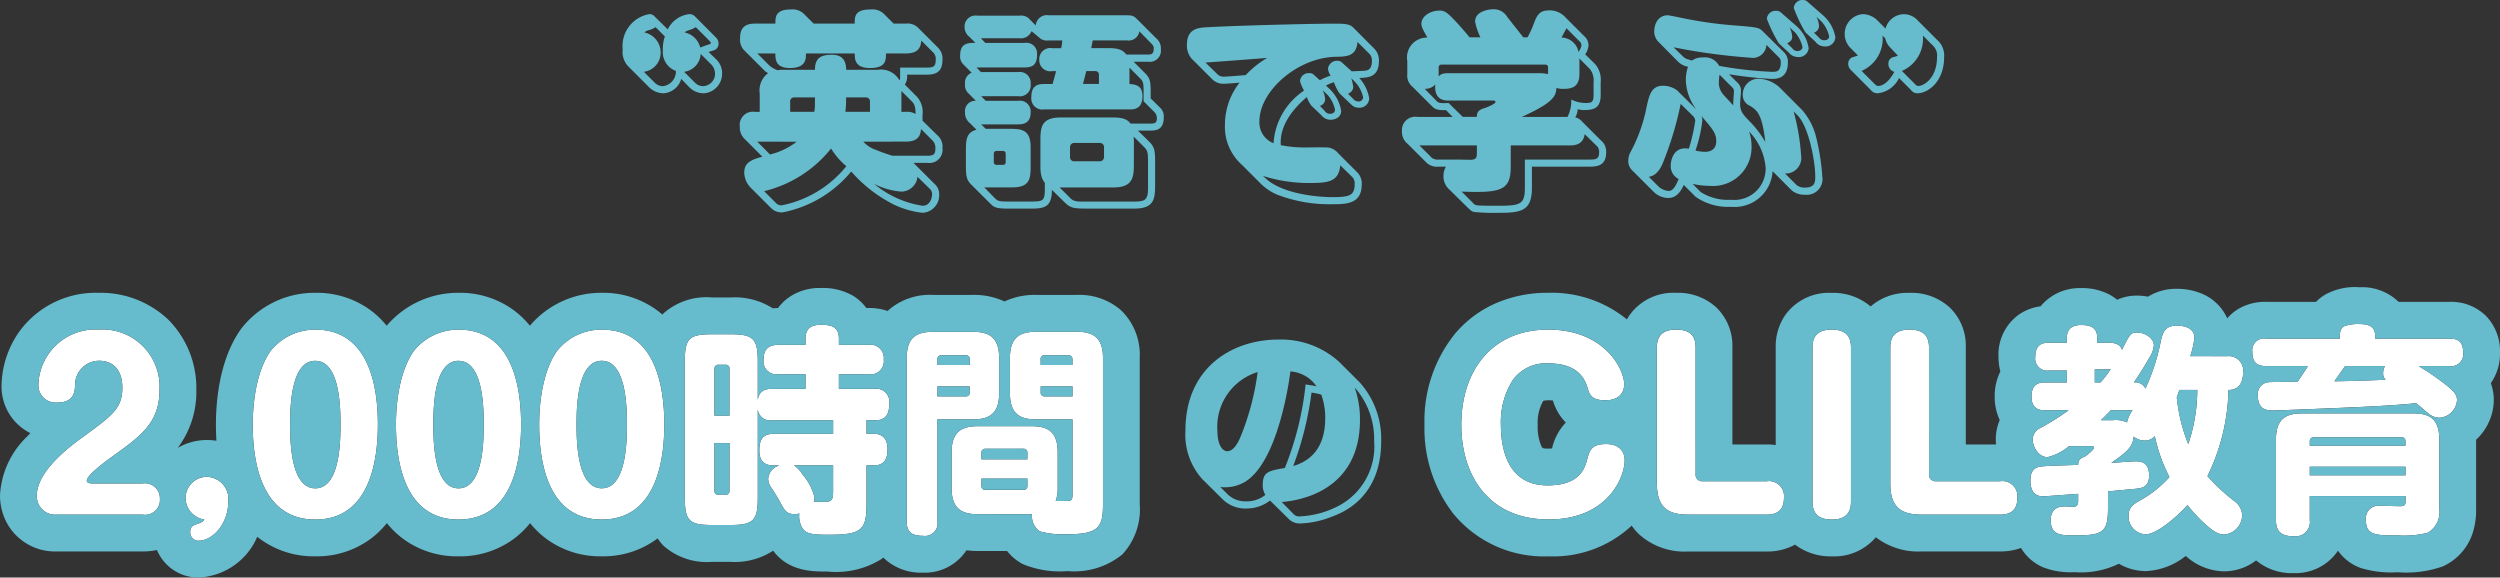
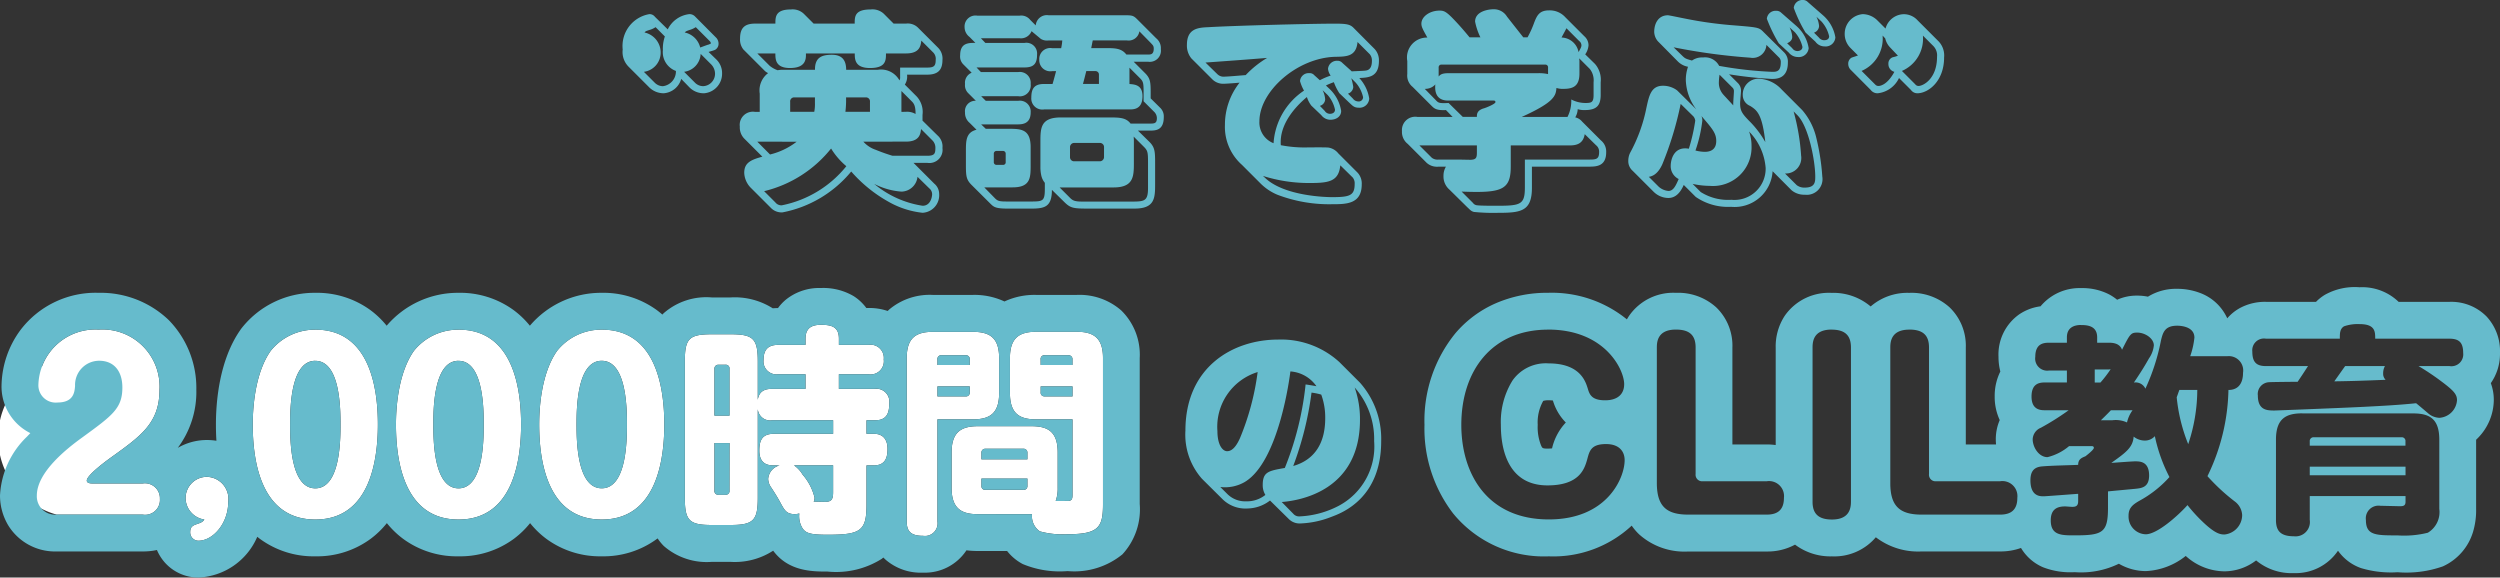
<svg xmlns="http://www.w3.org/2000/svg" width="203.609" height="47.036" viewBox="0 0 203.609 47.036">
  <rect x="0" y="0" width="203.609" height="47.036" fill="#333333" stroke="none" />
  <defs>
    <style>.a{fill:#6bc;}.b{fill:#fff;}</style>
  </defs>
  <g transform="translate(-521.485 -1298.088)">
    <path class="a" d="M-47.9-14.562a.632.632,0,0,0-.468-.2,2.237,2.237,0,0,0-1.764,1.242l-1.044-1.026a.555.555,0,0,0-.45-.216A2.632,2.632,0,0,0-53.8-11.88a1.689,1.689,0,0,0,.5,1.422l1.692,1.692a1.682,1.682,0,0,0,1.152.45,1.6,1.6,0,0,0,1.422-1.17l.7.72a1.635,1.635,0,0,0,1.17.45,1.594,1.594,0,0,0,1.458-1.6,1.541,1.541,0,0,0-.486-1.17l-.612-.594c.09-.036.45-.126.54-.18a.561.561,0,0,0,.27-.5.7.7,0,0,0-.18-.468Zm-2.466,1.62a3.042,3.042,0,0,0-.162,1.116,1.627,1.627,0,0,0,1.062,1.692,1.21,1.21,0,0,1-1.062,1.242.945.945,0,0,1-.666-.288l-.882-.882a1.576,1.576,0,0,0,1.368-1.584,1.67,1.67,0,0,0-1.314-1.62c.09-.108.108-.108.378-.2a1.716,1.716,0,0,0,.522-.234Zm3.654.378a.292.292,0,0,1,.09.162c0,.054-.018.054-.2.126-.054,0-.558.2-.666.234a1.651,1.651,0,0,0-1.26-1.224c.09-.09.108-.108.378-.2a1.936,1.936,0,0,0,.522-.234Zm-2.088,2.5a1.544,1.544,0,0,0,1.35-1.458l.846.846a1.1,1.1,0,0,1,.324.81,1.014,1.014,0,0,1-.972.972.945.945,0,0,1-.666-.288ZM-32.544-14.8a1.358,1.358,0,0,0-1.062-.342c-1.3,0-1.3.576-1.3,1.152H-38.25l-.792-.792a1.327,1.327,0,0,0-1.062-.36c-1.26,0-1.26.612-1.26,1.152H-43c-.846,0-1.242.324-1.242,1.224a1.287,1.287,0,0,0,.27.882l1.71,1.71a.941.941,0,0,0,.306.216,1.761,1.761,0,0,0-.684,1.674V-6.8h-.378A1.073,1.073,0,0,0-44.262-5.6a1.308,1.308,0,0,0,.342.954l1.494,1.494c-.918.252-1.476.486-1.476,1.314A1.833,1.833,0,0,0-43.38-.63l1.692,1.692a1.218,1.218,0,0,0,.9.324,9.6,9.6,0,0,0,5.6-3.33A11.358,11.358,0,0,0-32.184.5a7.133,7.133,0,0,0,2.808.918,1.43,1.43,0,0,0,1.35-1.53,1.1,1.1,0,0,0-.4-.846l-1.44-1.44-.252-.252H-29a1.073,1.073,0,0,0,1.242-1.206,1.193,1.193,0,0,0-.4-1.026l-1.224-1.206v-.468a1.863,1.863,0,0,0-.486-1.512l-.954-.954a1.186,1.186,0,0,0,.18-.81H-29c.792,0,1.242-.306,1.242-1.188a1.254,1.254,0,0,0-.378-1.026l-1.62-1.62a1.188,1.188,0,0,0-.972-.324h-1.008Zm-5.6,7.272a3.3,3.3,0,0,1-.054.72h-1.962v-.81a.323.323,0,0,1,.36-.36h1.656Zm-3.222-4.032c0,.468,0,1.188,1.188,1.188,1.3,0,1.314-.738,1.3-1.188H-34.9c0,.468,0,1.188,1.242,1.188,1.3,0,1.3-.63,1.3-1.188h1.638c1.134,0,1.188-.648,1.242-1.044l.936.936a.733.733,0,0,1,.234.63c0,.5-.144.63-.684.63h-2.214v.774a.458.458,0,0,1-.054.27,1.706,1.706,0,0,0-1.764-.864H-35.6c0-.81-.36-1.224-1.17-1.224s-1.386.216-1.368,1.224h-2.574a2.266,2.266,0,0,0-.468.036,2.092,2.092,0,0,1-.648-.36l-1.008-1.008Zm7.344,3.582a.323.323,0,0,1,.36.36v.81h-2a8.23,8.23,0,0,0,.054-1.17Zm3.294,3.6c1.1,0,1.188-.63,1.224-1.026l.936.936a.838.838,0,0,1,.234.63c0,.45-.09.612-.666.612h-2.826a14.382,14.382,0,0,1-1.368-.486A2.353,2.353,0,0,1-34.2-4.374ZM-31.1-6.8V-8.5l.846.846c.18.18.306.378.306,1.026a1.37,1.37,0,0,0-.774-.18Zm-8.532,2.43A5.776,5.776,0,0,1-41.8-3.33L-42.84-4.374ZM-42.282-.342a9.979,9.979,0,0,0,5.454-3.474,5.883,5.883,0,0,0,1.242,1.44A9,9,0,0,1-40.842.81a.619.619,0,0,1-.522-.234Zm13.446-.234A.612.612,0,0,1-28.6-.09c0,.18-.108.936-.774.936A8.04,8.04,0,0,1-33.318-.936a5.794,5.794,0,0,0,2.214.63A1.341,1.341,0,0,0-29.79-1.512Zm3.762-11.844c-.576,0-1.242,0-1.242,1.008a.9.9,0,0,0,.27.756l.666.666a.884.884,0,0,0-.54.918.906.906,0,0,0,.27.756l.612.612a.844.844,0,0,0-.882.954,1.047,1.047,0,0,0,.378.846l.558.558c-.864.216-.864.9-.864,1.764v1.1c0,.936.036,1.206.468,1.638L-23.9.63c.342.342.45.45,1.6.45h1.638c1.17,0,1.818-.072,1.818-1.53L-17.8.576c.45.432.684.5,1.764.5h3.924c1.656,0,1.674-.864,1.674-2.016V-2.61c0-.99-.018-1.314-.5-1.782l-.9-.882h.9c.54,0,1.206,0,1.206-1.116a.966.966,0,0,0-.306-.756L-10.8-7.9v-.45c0-.846-.018-1.17-.45-1.6l-.936-.936h1.17a.908.908,0,0,0,1.044-1.026,1.025,1.025,0,0,0-.378-.882l-1.476-1.476c-.36-.36-.414-.4-1.08-.4h-6.21a.908.908,0,0,0-1.044.828l-.45-.45a.928.928,0,0,0-.882-.342h-3.42a.888.888,0,0,0-1.044.936,1,1,0,0,0,.4.792Zm3.582-.378a.925.925,0,0,0,.99-.576l.756.63a.957.957,0,0,0,.63.126H-18a3.958,3.958,0,0,1-.09.63h-.738a.893.893,0,0,0-1.044.936.9.9,0,0,0,1.044.936h.324c-.036.144-.234.882-.288,1.044h-.684c-.72,0-1.044.288-1.044,1.1A.9.9,0,0,0-19.476-7h6.966c.342,0,1.044-.018,1.044-1.08,0-.918-.63-.954-1.062-.99V-10.4l.864.864c.27.27.288.414.288,1.188v.684l.882.882a.728.728,0,0,1,.2.486c0,.45-.216.45-.612.45h-1.53c-.378-.5-.936-.5-1.764-.5h-3.924c-1.656,0-1.656.882-1.656,2.016V-2.3a3.051,3.051,0,0,0,.072.684,1.409,1.409,0,0,0,.288.594v.5C-19.422.5-19.584.5-20.664.5H-22.3c-.738,0-.918,0-1.17-.252l-.882-.9h2.3c1.476,0,1.476-.792,1.476-1.836v-1.44c0-1.494-.81-1.494-1.836-1.494h-1.818l-.378-.36h2.934c.36,0,1.1,0,1.1-.972A.88.88,0,0,0-21.6-7.7h-2.628l-.378-.378H-21.6a.885.885,0,0,0,1.026-.99.885.885,0,0,0-1.026-.972h-3.024l-.36-.378h3.906c.792,0,1.026-.342,1.026-1.062a.875.875,0,0,0-1.026-.936h-3.186l-.36-.378Zm-1.116,10.08a.209.209,0,0,1-.234.234h-.5a.217.217,0,0,1-.234-.234v-.666a.217.217,0,0,1,.234-.234h.5a.217.217,0,0,1,.234.234Zm10.44-1.62a4.1,4.1,0,0,0-.018-.45l.828.828c.324.324.342.45.342,1.35V-.594c0,1.1-.306,1.1-1.458,1.1H-16.38c-.612,0-.774-.09-.99-.306l-.846-.846h4.392c1.638,0,1.656-.9,1.656-2.016ZM-14.6-3.1a.345.345,0,0,1-.324.324h-2.142A.332.332,0,0,1-17.37-3.1v-.846a.344.344,0,0,1,.306-.324h2.142a.334.334,0,0,1,.324.324Zm1.854-9.522a.885.885,0,0,0,1.026-.738l.936.954c.144.162.234.216.234.45,0,.486-.252.486-.468.486H-12.78c-.4-.522-.954-.522-1.656-.522h-1.206c.054-.27.072-.378.126-.63Zm-2.556,2.5a.281.281,0,0,1,.288.288v.756h-1.3c.108-.4.126-.468.27-1.044ZM5.382-7.542c.234.216.378.4.738.4A.792.792,0,0,0,7-7.884a3.209,3.209,0,0,0-.81-1.674c.756-.036,1.6-.072,1.6-1.4a1.353,1.353,0,0,0-.342-.954L5.724-13.644c-.27-.27-.54-.342-1.476-.342-2.052,0-8.208.162-10.35.288-.81.036-1.746.09-1.746,1.44a1.655,1.655,0,0,0,.36,1.1L-5.76-9.432a1.25,1.25,0,0,0,.9.342c.2,0,1.17-.072,1.3-.09A5.528,5.528,0,0,0-4.752-5.742,4.139,4.139,0,0,0-3.366-2.484L-1.854-.972A4.26,4.26,0,0,0-.486-.054a11.842,11.842,0,0,0,4.5.774C5.148.72,6.39.7,6.39-.9a1.3,1.3,0,0,0-.342-.954L4.482-3.42a1.3,1.3,0,0,0-.774-.468c-.162-.036-1.512-.018-1.692-.018A10.1,10.1,0,0,1-.2-4.086c-.144-1.746,1.26-3.2,2.124-3.924a2.264,2.264,0,0,0,.36.7l.81.774a.936.936,0,0,0,.738.378c.468,0,.882-.252.882-.72a3.146,3.146,0,0,0-.954-1.8l-.288-.27a5.394,5.394,0,0,1,.648-.27,4.3,4.3,0,0,0,.45.9ZM5.9-9.18A2.647,2.647,0,0,1,6.5-7.992a.353.353,0,0,1-.4.342.556.556,0,0,1-.432-.234l-.4-.4a.613.613,0,0,0,.432-.54,4.653,4.653,0,0,0-.162-.72Zm-1.1-1.62a.51.51,0,0,0-.4-.162.725.725,0,0,0-.756.648,1.09,1.09,0,0,0,.216.558,5.652,5.652,0,0,0-.882.378L2.52-9.792a.482.482,0,0,0-.4-.162.7.7,0,0,0-.756.648,3.4,3.4,0,0,0,.324.774A5.58,5.58,0,0,0-.792-4.248,1.808,1.808,0,0,1-1.944-6.03c0-2.484,3.132-5.2,6.21-5.256.882-.018,1.674-.018,1.782-1.206l.99.99a.784.784,0,0,1,.18.54c0,.306-.054.72-.468.792-.18.036-1.008.054-1.17.072ZM-1.656-1.584a12.367,12.367,0,0,0,3.906.576c1.512,0,2.268-.162,2.394-1.44l1.008.99a.748.748,0,0,1,.162.522c0,.954-.4,1.08-1.854,1.08-.432,0-3.816-.072-5.4-1.53Zm-4.68-9.234c1.764-.126,3.258-.234,5.022-.378a8.058,8.058,0,0,0-1.746,1.4c-.252.018-1.458.126-1.728.126a.725.725,0,0,1-.558-.18ZM3.618-8.172a2.65,2.65,0,0,1,.594,1.188c0,.306-.306.342-.4.342a.506.506,0,0,1-.432-.234l-.4-.414a.587.587,0,0,0,.432-.522A1.947,1.947,0,0,0,3.2-8.568Zm15.93-4.7-1.332-1.692a1.245,1.245,0,0,0-1.1-.594c-.324,0-1.494.126-1.494,1.008a5.156,5.156,0,0,0,.432,1.278h-.882c-.27-.324-.738-.9-1.422-1.6-.522-.522-.7-.576-1.026-.576-.792,0-1.476.486-1.476,1.062,0,.27.126.486.486,1.134A1.619,1.619,0,0,0,10.1-10.944v1.062a1.171,1.171,0,0,0,.432,1.044l1.53,1.53c.234.234.4.4,1.188.36l.54.558H10.926a1.084,1.084,0,0,0-1.26,1.152,1.232,1.232,0,0,0,.468,1.044l1.548,1.548a1.255,1.255,0,0,0,.972.306h.594a1.425,1.425,0,0,0-.2.756,1.407,1.407,0,0,0,.486,1.116L15.012.99c.2.18.288.306.522.36a15.059,15.059,0,0,0,1.854.072c1.908,0,2.862-.072,2.862-2.034V-2.34h4.626c.576,0,1.422,0,1.422-1.17a1.162,1.162,0,0,0-.432-.972l-1.53-1.53a1.011,1.011,0,0,0-.558-.342,1.364,1.364,0,0,0,.2-.666,1.812,1.812,0,0,0,.594.072c.99,0,1.278-.414,1.278-1.242V-9.216a1.941,1.941,0,0,0-.468-1.494l-.792-.774a1.485,1.485,0,0,0,.27-.738.983.983,0,0,0-.342-.738l-1.548-1.548a1.7,1.7,0,0,0-1.332-.558c-.774,0-.972.414-1.188.954a8.013,8.013,0,0,1-.558,1.242ZM12.654-10.4a.223.223,0,0,1,.234-.252H21.33a.223.223,0,0,1,.234.252v.522a3.363,3.363,0,0,0-.846-.072h-7.29c-.54,0-.666.144-.774.27ZM11.52-8.676a1.1,1.1,0,0,0,.864-.36c-.036.4-.054,1.314,1.044,1.314h3.69c.054,0,.162,0,.162.126,0,.144-.7.432-.918.5-.594.162-.594.486-.594.7H14.616L13.464-7.524c-.774.036-.828,0-1.062-.252Zm12.6-2.268c0-.018,0-.036-.018-.216l.864.864a1.5,1.5,0,0,1,.306,1.08V-8.19c0,.594-.144.666-.648.666a2.5,2.5,0,0,1-1.17-.288,2.87,2.87,0,0,1-.306,1.422H19.422C22.1-7.6,22.194-8.118,22.248-8.748a1.634,1.634,0,0,0,.594.072c.774,0,1.278-.234,1.278-1.242ZM15.768-3.51c0,.414-.036.594-.5.612-.144,0-.9-.018-1.062-.018H12.654A.77.77,0,0,1,12.1-3.06L11.088-4.068h4.68Zm7.56-.558c.63,0,1.1-.18,1.224-.918l.918.9a.665.665,0,0,1,.252.576c0,.594-.288.594-.846.594h-5.2v2.3C19.674.774,19.3.846,17.352.846c-.324,0-1.278,0-1.53-.036a.47.47,0,0,1-.378-.2l-.918-.918c3.24.126,4-.108,4-2.034V-4.068Zm.774-8.5a.435.435,0,0,1,.18.342c0,.09,0,.144-.234.558a1.45,1.45,0,0,0-1.386-1.188c.054-.108.342-.63.4-.756ZM32.076-8.55a1.908,1.908,0,0,0-1.152-.378c-.972,0-1.134.81-1.35,1.8a12.8,12.8,0,0,1-1.332,3.672,1.49,1.49,0,0,0-.144.648,1.045,1.045,0,0,0,.36.81l1.71,1.71a1.726,1.726,0,0,0,1.188.5c.522,0,.936-.324,1.26-1.062l.972.972a4.629,4.629,0,0,0,2.88.81,3.1,3.1,0,0,0,3.384-2.9L41.4-.414a1.6,1.6,0,0,0,1.08.36A1.278,1.278,0,0,0,43.9-1.53a18.51,18.51,0,0,0-.522-3.294,5.325,5.325,0,0,0-1.116-2.124L40.572-8.64a2.681,2.681,0,0,0-1.89-.864,1.289,1.289,0,0,0-1.26,1.35.946.946,0,0,0,.594.864c.54.342.99.63,1.242,2.952a7.745,7.745,0,0,0-1.332-1.746c-.558-.576-.72-.81-.72-1.422,0-.162.072-.864.072-1.008a.855.855,0,0,0-.27-.648l-.7-.7a33.031,33.031,0,0,0,3.474.378c.36,0,1.314,0,1.314-1.332a1.065,1.065,0,0,0-.306-.828l-1.764-1.746c-.306-.288-.486-.306-2.232-.45a32.2,32.2,0,0,1-4.068-.558c-.2-.036-1.3-.27-1.4-.27-.756,0-1.116.63-1.116,1.368a1.232,1.232,0,0,0,.288.738l1.62,1.638a1.565,1.565,0,0,0,.846.45,3.25,3.25,0,0,0-.18,1.1A4.158,4.158,0,0,0,33.642-7Zm1.26,7.614a6.626,6.626,0,0,0,1.4.162,3.142,3.142,0,0,0,3.4-3.258,3.44,3.44,0,0,0-.2-1.17,4.768,4.768,0,0,1,1.35,2.97A2.545,2.545,0,0,1,36.5.36,4.177,4.177,0,0,1,34-.27Zm7.524-.846A1.265,1.265,0,0,0,42.174-3.24a17.529,17.529,0,0,0-.612-3.6l.306.306c.936.936,1.458,3.78,1.458,5,0,.414,0,.9-.846.9a1.012,1.012,0,0,1-.666-.2ZM33.408-6.426a.68.68,0,0,1,.144.342A14.43,14.43,0,0,1,33.03-3.8c-1.314-.234-1.476,1.062-1.476,1.368a1.167,1.167,0,0,0,.648,1.1c-.234.54-.432.972-.828.972A1.365,1.365,0,0,1,30.582-.7l-.81-.81c.18-.036.684-.108,1.1-1.026a27.347,27.347,0,0,0,1.494-4.914Zm-1.62-5.634a49.435,49.435,0,0,0,6.246.846,1.113,1.113,0,0,0,1.314-1.044l1.026,1.026a.511.511,0,0,1,.144.414c0,.756-.378.756-.7.756a31,31,0,0,1-4.32-.486,1.294,1.294,0,0,0-1.314-.684,1.425,1.425,0,0,0-.9.252c-.5-.144-.54-.162-.738-.342Zm4.788,3.276a.381.381,0,0,1,.126.306c0,.18-.072.99-.054,1.152-.126-.144-.7-.756-.81-.882a1.443,1.443,0,0,1-.36-1.062,4.3,4.3,0,0,1,.054-.558ZM33.57-3.654a11.326,11.326,0,0,0,.558-2.43.866.866,0,0,0-.072-.378c.9,1.044,1.206,1.4,1.206,2.034,0,.7-.468.882-.936.882A3.255,3.255,0,0,1,33.57-3.654Zm7.6-7.974a.946.946,0,0,0,.738.36.8.8,0,0,0,.882-.72,3.034,3.034,0,0,0-.99-1.8l-1.26-1.1a.542.542,0,0,0-.4-.144.712.712,0,0,0-.756.648,12.142,12.142,0,0,0,.972,2Zm.5-1.656a2.781,2.781,0,0,1,.612,1.188c0,.288-.288.342-.4.342a.506.506,0,0,1-.432-.234l-.414-.4c.4-.18.414-.414.414-.522a1.976,1.976,0,0,0-.216-.774Zm1.674.774a.913.913,0,0,0,.738.378.793.793,0,0,0,.882-.738,3.043,3.043,0,0,0-.99-1.782l-1.26-1.1a.543.543,0,0,0-.4-.162.709.709,0,0,0-.738.648,11.511,11.511,0,0,0,.954,2Zm.5-1.638a2.687,2.687,0,0,1,.612,1.188c0,.306-.306.324-.4.324a.537.537,0,0,1-.432-.216l-.4-.4a.6.6,0,0,0,.414-.54,2.112,2.112,0,0,0-.216-.756Zm4,5.562a.683.683,0,0,0,.576.27,2.178,2.178,0,0,0,1.728-1.242l.972.972a.631.631,0,0,0,.522.27c.882,0,2.178-.972,2.178-2.916a1.67,1.67,0,0,0-.468-1.332L51.66-14.256a1.519,1.519,0,0,0-1.116-.5,1.573,1.573,0,0,0-1.494,1.17l-.7-.7A1.736,1.736,0,0,0,47.2-14.76a1.6,1.6,0,0,0-1.476,1.6,1.606,1.606,0,0,0,.486,1.17l.594.594c-.072.036-.432.144-.522.18a.56.56,0,0,0-.27.5.684.684,0,0,0,.18.468Zm2.538-1.548a2.854,2.854,0,0,0,1.71-2.88l.846.846a1.085,1.085,0,0,1,.306.882c0,1.8-1.134,2.376-1.512,2.376a.342.342,0,0,1-.27-.144Zm-.324-1.242a2.782,2.782,0,0,1-.414.126.529.529,0,0,0-.36.54.645.645,0,0,0,.486.648c-.612,1.134-1.224,1.152-1.3,1.152a.361.361,0,0,1-.27-.126l-1.1-1.1a2.86,2.86,0,0,0,1.71-2.88l.216.234a1.574,1.574,0,0,0,.4.738Zm-55.026,36.1A2.671,2.671,0,0,0-2.88,25.5a3.077,3.077,0,0,0,1.8-.648L.45,26.36a1.24,1.24,0,0,0,.936.36,7.586,7.586,0,0,0,2.538-.54c.882-.324,4.05-1.53,4.05-6.156a6.888,6.888,0,0,0-1.728-4.77L4.572,13.58a7.035,7.035,0,0,0-5-1.836c-3.636,0-7.542,2.2-7.542,7.416a5.419,5.419,0,0,0,1.35,3.924Zm-.162-.972a3.21,3.21,0,0,0,2-.414c2.79-1.674,3.672-8.658,3.708-9A2.82,2.82,0,0,1,2.7,15.542c-.216-.036-.27-.054-.882-.144A25.126,25.126,0,0,1,.126,22.2c-1.314.234-1.8.306-1.8,1.386a1.5,1.5,0,0,0,.216.81,2.4,2.4,0,0,1-1.566.522,2.057,2.057,0,0,1-1.548-.612Zm3.042-9.36a21.058,21.058,0,0,1-1.44,5.382c-.18.4-.522,1.062-1.044,1.062-.378,0-.792-.522-.792-1.638A4.661,4.661,0,0,1-2.088,14.39ZM-.126,24.974c1.386-.108,6.372-.864,6.372-6.7a7.726,7.726,0,0,0-.432-2.628A6.336,6.336,0,0,1,7.4,20.024a5.467,5.467,0,0,1-2.88,5.256,7.565,7.565,0,0,1-3.168.864.626.626,0,0,1-.54-.216ZM.81,22.04A26.583,26.583,0,0,0,2.3,16.064a4.847,4.847,0,0,1,.792.162,5.429,5.429,0,0,1,.324,1.908C3.42,20.024,2.682,21.5.81,22.04Z" transform="translate(626 1314)" />
-     <path class="b" d="M-34.893,0a1.206,1.206,0,0,0,1.4-1.278,1.219,1.219,0,0,0-1.4-1.26h-4.122c-.126,0-.432-.018-.432-.234,0-.468,1.782-1.746,2.034-1.926,2.412-1.728,3.888-2.79,3.888-5.472a4.653,4.653,0,0,0-4.95-4.9,4.644,4.644,0,0,0-4.914,4.518,1.406,1.406,0,0,0,1.548,1.422c1.314,0,1.4-.828,1.44-1.35a1.969,1.969,0,0,1,1.962-2.052c1.206,0,1.89.846,1.89,2.178,0,1.692-.792,2.268-3.24,4.05-1.224.882-3.726,2.826-3.726,4.752A1.493,1.493,0,0,0-41.9,0Zm5.022.4c-.108.144-.162.216-.522.342-.378.126-.63.216-.63.666a.678.678,0,0,0,.666.72c1.17,0,2.43-1.386,2.43-3.168a1.8,1.8,0,0,0-1.728-2.034A1.732,1.732,0,0,0-31.4-1.35,1.788,1.788,0,0,0-29.871.4Zm9.036-15.462a4.618,4.618,0,0,0-3.636,1.728c-1.332,1.89-1.458,4.842-1.458,5.994,0,2.718.54,7.74,5.094,7.74,4.536,0,5.094-5.022,5.094-7.74C-15.741-10.17-16.335-15.066-20.835-15.066Zm0,2.538c2.052,0,2.052,4.014,2.052,5.184,0,1.188,0,5.2-2.052,5.2s-2.052-4.014-2.052-5.2C-22.887-8.514-22.887-12.528-20.835-12.528Zm11.664-2.538a4.618,4.618,0,0,0-3.636,1.728c-1.332,1.89-1.458,4.842-1.458,5.994,0,2.718.54,7.74,5.094,7.74,4.536,0,5.094-5.022,5.094-7.74C-4.077-10.17-4.671-15.066-9.171-15.066Zm0,2.538c2.052,0,2.052,4.014,2.052,5.184,0,1.188,0,5.2-2.052,5.2s-2.052-4.014-2.052-5.2C-11.223-8.514-11.223-12.528-9.171-12.528ZM2.493-15.066a4.618,4.618,0,0,0-3.636,1.728C-2.475-11.448-2.6-8.5-2.6-7.344-2.6-4.626-2.061.4,2.493.4c4.536,0,5.094-5.022,5.094-7.74C7.587-10.17,6.993-15.066,2.493-15.066Zm0,2.538c2.052,0,2.052,4.014,2.052,5.184,0,1.188,0,5.2-2.052,5.2S.441-6.156.441-7.344C.441-8.514.441-12.528,2.493-12.528Zm13.878,2.286c-.486,0-1.062.108-1.17.9v-3.132c0-1.872-.378-2.214-2.232-2.214H11.475c-1.872,0-2.214.342-2.214,2.214V-1.386c0,1.89.36,2.232,2.214,2.232h1.494c1.89,0,2.232-.378,2.232-2.232V-8.6a1.007,1.007,0,0,0,1.17.918h4.968v1.1H16.533c-.918,0-1.206.45-1.206,1.368,0,1.188.828,1.206,1.206,1.206h.45A1.224,1.224,0,0,0,16.047-2.9a1.3,1.3,0,0,0,.252.7c.378.576.522.828.684,1.116.4.738.54,1.044,1.242,1.044a1.379,1.379,0,0,0,.36-.054A1.887,1.887,0,0,0,18.837,1.1c.27.414.648.54,2.052.54,2.682,0,3.168-.306,3.168-2.448v-3.2h.594c.99,0,1.116-.72,1.116-1.35,0-.666-.288-1.224-1.116-1.224h-.594v-1.1h.7c.936,0,1.152-.576,1.152-1.368a1.056,1.056,0,0,0-1.224-1.188h-2.88V-11.43h2.412a1.076,1.076,0,0,0,1.242-1.206,1.076,1.076,0,0,0-1.242-1.188H21.807v-.5c0-.972-.594-1.134-1.458-1.134-.792,0-1.26.288-1.26,1.134v.5H16.875c-.792,0-1.206.342-1.206,1.242a1.059,1.059,0,0,0,1.206,1.152h2.214v1.188Zm-4.7,2.178v-3.8a.312.312,0,0,1,.342-.342h.54a.3.3,0,0,1,.342.342v3.8Zm1.224,6.1a.3.3,0,0,1-.342.342h-.54a.3.3,0,0,1-.342-.342v-3.87H12.9Zm8.442-2.052v2.2c0,.612-.162.774-.666.774-.144,0-.756-.018-.918-.018a.661.661,0,0,0,.072-.324,4.452,4.452,0,0,0-.972-1.872,2.41,2.41,0,0,0-.7-.756Zm16.2,3.978a1.51,1.51,0,0,0,.63,1.4,6.981,6.981,0,0,0,2.268.234c2.556,0,2.88-.594,2.88-2.466v-11.88c0-1.62-.738-2.142-2.142-2.142H37.881c-1.35,0-2.142.468-2.142,2.142V-9.9c0,1.692.792,2.142,2.142,2.142h2.952v6.12c0,.288-.018.486-.306.522-.036,0-.936.018-1.062,0a2.983,2.983,0,0,0,.162-1.062v-2.88c0-1.71-.81-2.142-2.142-2.142H33.129c-1.35,0-2.142.468-2.142,2.142v2.88c0,1.71.828,2.142,2.142,2.142Zm.7-12.6a.3.3,0,0,1,.324-.342h1.926a.313.313,0,0,1,.342.342v.45H38.241ZM40.833-9.63H38.565a.3.3,0,0,1-.324-.342v-.468h2.592ZM33.417-5.022a.307.307,0,0,1,.324-.342h3.078a.313.313,0,0,1,.342.342V-4.5H33.417Zm3.744,2.088v.594a.3.3,0,0,1-.342.324H33.741a.294.294,0,0,1-.324-.324v-.594ZM29.835-7.758h2.88c1.386,0,2.142-.486,2.142-2.142v-2.844c0-1.656-.756-2.142-2.142-2.142h-3.24c-1.368,0-2.142.468-2.142,2.142V.558c0,.81.342,1.17,1.332,1.17a1.029,1.029,0,0,0,1.17-1.17Zm0-4.428v-.45a.3.3,0,0,1,.342-.342h1.962a.3.3,0,0,1,.324.342v.45Zm2.628,1.746v.468a.3.3,0,0,1-.342.342H29.835v-.81Z" transform="translate(568 1340)" />
+     <path class="b" d="M-34.893,0a1.206,1.206,0,0,0,1.4-1.278,1.219,1.219,0,0,0-1.4-1.26h-4.122c-.126,0-.432-.018-.432-.234,0-.468,1.782-1.746,2.034-1.926,2.412-1.728,3.888-2.79,3.888-5.472a4.653,4.653,0,0,0-4.95-4.9,4.644,4.644,0,0,0-4.914,4.518,1.406,1.406,0,0,0,1.548,1.422c1.314,0,1.4-.828,1.44-1.35a1.969,1.969,0,0,1,1.962-2.052A1.493,1.493,0,0,0-41.9,0Zm5.022.4c-.108.144-.162.216-.522.342-.378.126-.63.216-.63.666a.678.678,0,0,0,.666.72c1.17,0,2.43-1.386,2.43-3.168a1.8,1.8,0,0,0-1.728-2.034A1.732,1.732,0,0,0-31.4-1.35,1.788,1.788,0,0,0-29.871.4Zm9.036-15.462a4.618,4.618,0,0,0-3.636,1.728c-1.332,1.89-1.458,4.842-1.458,5.994,0,2.718.54,7.74,5.094,7.74,4.536,0,5.094-5.022,5.094-7.74C-15.741-10.17-16.335-15.066-20.835-15.066Zm0,2.538c2.052,0,2.052,4.014,2.052,5.184,0,1.188,0,5.2-2.052,5.2s-2.052-4.014-2.052-5.2C-22.887-8.514-22.887-12.528-20.835-12.528Zm11.664-2.538a4.618,4.618,0,0,0-3.636,1.728c-1.332,1.89-1.458,4.842-1.458,5.994,0,2.718.54,7.74,5.094,7.74,4.536,0,5.094-5.022,5.094-7.74C-4.077-10.17-4.671-15.066-9.171-15.066Zm0,2.538c2.052,0,2.052,4.014,2.052,5.184,0,1.188,0,5.2-2.052,5.2s-2.052-4.014-2.052-5.2C-11.223-8.514-11.223-12.528-9.171-12.528ZM2.493-15.066a4.618,4.618,0,0,0-3.636,1.728C-2.475-11.448-2.6-8.5-2.6-7.344-2.6-4.626-2.061.4,2.493.4c4.536,0,5.094-5.022,5.094-7.74C7.587-10.17,6.993-15.066,2.493-15.066Zm0,2.538c2.052,0,2.052,4.014,2.052,5.184,0,1.188,0,5.2-2.052,5.2S.441-6.156.441-7.344C.441-8.514.441-12.528,2.493-12.528Zm13.878,2.286c-.486,0-1.062.108-1.17.9v-3.132c0-1.872-.378-2.214-2.232-2.214H11.475c-1.872,0-2.214.342-2.214,2.214V-1.386c0,1.89.36,2.232,2.214,2.232h1.494c1.89,0,2.232-.378,2.232-2.232V-8.6a1.007,1.007,0,0,0,1.17.918h4.968v1.1H16.533c-.918,0-1.206.45-1.206,1.368,0,1.188.828,1.206,1.206,1.206h.45A1.224,1.224,0,0,0,16.047-2.9a1.3,1.3,0,0,0,.252.7c.378.576.522.828.684,1.116.4.738.54,1.044,1.242,1.044a1.379,1.379,0,0,0,.36-.054A1.887,1.887,0,0,0,18.837,1.1c.27.414.648.54,2.052.54,2.682,0,3.168-.306,3.168-2.448v-3.2h.594c.99,0,1.116-.72,1.116-1.35,0-.666-.288-1.224-1.116-1.224h-.594v-1.1h.7c.936,0,1.152-.576,1.152-1.368a1.056,1.056,0,0,0-1.224-1.188h-2.88V-11.43h2.412a1.076,1.076,0,0,0,1.242-1.206,1.076,1.076,0,0,0-1.242-1.188H21.807v-.5c0-.972-.594-1.134-1.458-1.134-.792,0-1.26.288-1.26,1.134v.5H16.875c-.792,0-1.206.342-1.206,1.242a1.059,1.059,0,0,0,1.206,1.152h2.214v1.188Zm-4.7,2.178v-3.8a.312.312,0,0,1,.342-.342h.54a.3.3,0,0,1,.342.342v3.8Zm1.224,6.1a.3.3,0,0,1-.342.342h-.54a.3.3,0,0,1-.342-.342v-3.87H12.9Zm8.442-2.052v2.2c0,.612-.162.774-.666.774-.144,0-.756-.018-.918-.018a.661.661,0,0,0,.072-.324,4.452,4.452,0,0,0-.972-1.872,2.41,2.41,0,0,0-.7-.756Zm16.2,3.978a1.51,1.51,0,0,0,.63,1.4,6.981,6.981,0,0,0,2.268.234c2.556,0,2.88-.594,2.88-2.466v-11.88c0-1.62-.738-2.142-2.142-2.142H37.881c-1.35,0-2.142.468-2.142,2.142V-9.9c0,1.692.792,2.142,2.142,2.142h2.952v6.12c0,.288-.018.486-.306.522-.036,0-.936.018-1.062,0a2.983,2.983,0,0,0,.162-1.062v-2.88c0-1.71-.81-2.142-2.142-2.142H33.129c-1.35,0-2.142.468-2.142,2.142v2.88c0,1.71.828,2.142,2.142,2.142Zm.7-12.6a.3.3,0,0,1,.324-.342h1.926a.313.313,0,0,1,.342.342v.45H38.241ZM40.833-9.63H38.565a.3.3,0,0,1-.324-.342v-.468h2.592ZM33.417-5.022a.307.307,0,0,1,.324-.342h3.078a.313.313,0,0,1,.342.342V-4.5H33.417Zm3.744,2.088v.594a.3.3,0,0,1-.342.324H33.741a.294.294,0,0,1-.324-.324v-.594ZM29.835-7.758h2.88c1.386,0,2.142-.486,2.142-2.142v-2.844c0-1.656-.756-2.142-2.142-2.142h-3.24c-1.368,0-2.142.468-2.142,2.142V.558c0,.81.342,1.17,1.332,1.17a1.029,1.029,0,0,0,1.17-1.17Zm0-4.428v-.45a.3.3,0,0,1,.342-.342h1.962a.3.3,0,0,1,.324.342v.45Zm2.628,1.746v.468a.3.3,0,0,1-.342.342H29.835v-.81Z" transform="translate(568 1340)" />
    <path class="a" d="M-30.357,2.124c1.17,0,2.43-1.386,2.43-3.168a1.8,1.8,0,0,0-1.728-2.034A1.732,1.732,0,0,0-31.4-1.35,1.788,1.788,0,0,0-29.871.4c-.108.144-.162.216-.522.342-.378.126-.63.216-.63.666a.678.678,0,0,0,.666.72m59.022-.4a1.029,1.029,0,0,0,1.17-1.17V-7.758h2.88c1.386,0,2.142-.486,2.142-2.142v-2.844c0-1.656-.756-2.142-2.142-2.142h-3.24c-1.368,0-2.142.468-2.142,2.142V.558c0,.81.342,1.17,1.332,1.17m1.17-12.168h2.628v.468a.3.3,0,0,1-.342.342H29.835v-.81m.342-2.538h1.962a.3.3,0,0,1,.324.342v.45H29.835v-.45a.3.3,0,0,1,.342-.342M20.889,1.638c2.682,0,3.168-.306,3.168-2.448v-3.2h.594c.99,0,1.116-.72,1.116-1.35,0-.666-.288-1.224-1.116-1.224h-.594v-1.1h.7c.936,0,1.152-.576,1.152-1.368a1.056,1.056,0,0,0-1.224-1.188h-2.88V-11.43h2.412a1.076,1.076,0,0,0,1.242-1.206,1.076,1.076,0,0,0-1.242-1.188H21.807v-.5c0-.972-.594-1.134-1.458-1.134-.792,0-1.26.288-1.26,1.134v.5H16.875c-.792,0-1.206.342-1.206,1.242a1.059,1.059,0,0,0,1.206,1.152h2.214v1.188H16.371c-.486,0-1.062.108-1.17.9v-3.132c0-1.872-.378-2.214-2.232-2.214H11.475c-1.872,0-2.214.342-2.214,2.214V-1.386c0,1.89.36,2.232,2.214,2.232h1.494c1.89,0,2.232-.378,2.232-2.232V-8.6a1.007,1.007,0,0,0,1.17.918h4.968v1.1H16.533c-.918,0-1.206.45-1.206,1.368,0,1.188.828,1.206,1.206,1.206h.45A1.224,1.224,0,0,0,16.047-2.9a1.3,1.3,0,0,0,.252.7c.378.576.522.828.684,1.116.4.738.54,1.044,1.242,1.044a1.379,1.379,0,0,0,.36-.054A1.887,1.887,0,0,0,18.837,1.1c.27.414.648.54,2.052.54M18.153-4.014h3.186v2.2c0,.612-.162.774-.666.774-.144,0-.756-.018-.918-.018a.661.661,0,0,0,.072-.324,4.452,4.452,0,0,0-.972-1.872,2.41,2.41,0,0,0-.7-.756m-6.48-1.818H12.9v3.87a.3.3,0,0,1-.342.342h-.54a.3.3,0,0,1-.342-.342v-3.87m.342-6.372h.54a.3.3,0,0,1,.342.342v3.8H11.673v-3.8a.312.312,0,0,1,.342-.342M40.437,1.6c2.556,0,2.88-.594,2.88-2.466v-11.88c0-1.62-.738-2.142-2.142-2.142H37.881c-1.35,0-2.142.468-2.142,2.142V-9.9c0,1.692.792,2.142,2.142,2.142h2.952v6.12c0,.288-.018.486-.306.522-.036,0-.936.018-1.062,0a2.983,2.983,0,0,0,.162-1.062v-2.88c0-1.71-.81-2.142-2.142-2.142H33.129c-1.35,0-2.142.468-2.142,2.142v2.88c0,1.71.828,2.142,2.142,2.142h4.41a1.51,1.51,0,0,0,.63,1.4,6.981,6.981,0,0,0,2.268.234m-7.02-4.536h3.744v.594a.3.3,0,0,1-.342.324H33.741a.294.294,0,0,1-.324-.324v-.594m.324-2.43h3.078a.313.313,0,0,1,.342.342V-4.5H33.417v-.522a.307.307,0,0,1,.324-.342m4.5-5.076h2.592v.81H38.565a.3.3,0,0,1-.324-.342v-.468m.324-2.538h1.926a.313.313,0,0,1,.342.342v.45H38.241v-.45a.3.3,0,0,1,.324-.342M2.493.4c4.536,0,5.094-5.022,5.094-7.74,0-2.826-.594-7.722-5.094-7.722a4.618,4.618,0,0,0-3.636,1.728C-2.475-11.448-2.6-8.5-2.6-7.344-2.6-4.626-2.061.4,2.493.4m0-12.924c2.052,0,2.052,4.014,2.052,5.184,0,1.188,0,5.2-2.052,5.2S.441-6.156.441-7.344c0-1.17,0-5.184,2.052-5.184M-9.171.4c4.536,0,5.094-5.022,5.094-7.74,0-2.826-.594-7.722-5.094-7.722a4.618,4.618,0,0,0-3.636,1.728c-1.332,1.89-1.458,4.842-1.458,5.994,0,2.718.54,7.74,5.094,7.74m0-12.924c2.052,0,2.052,4.014,2.052,5.184,0,1.188,0,5.2-2.052,5.2s-2.052-4.014-2.052-5.2c0-1.17,0-5.184,2.052-5.184M-20.835.4c4.536,0,5.094-5.022,5.094-7.74,0-2.826-.594-7.722-5.094-7.722a4.618,4.618,0,0,0-3.636,1.728c-1.332,1.89-1.458,4.842-1.458,5.994,0,2.718.54,7.74,5.094,7.74m0-12.924c2.052,0,2.052,4.014,2.052,5.184,0,1.188,0,5.2-2.052,5.2s-2.052-4.014-2.052-5.2c0-1.17,0-5.184,2.052-5.184M-34.893,0a1.206,1.206,0,0,0,1.4-1.278,1.219,1.219,0,0,0-1.4-1.26h-4.122c-.126,0-.432-.018-.432-.234,0-.468,1.782-1.746,2.034-1.926,2.412-1.728,3.888-2.79,3.888-5.472a4.653,4.653,0,0,0-4.95-4.9,4.644,4.644,0,0,0-4.914,4.518,1.406,1.406,0,0,0,1.548,1.422c1.314,0,1.4-.828,1.44-1.35a1.969,1.969,0,0,1,1.962-2.052c1.206,0,1.89.846,1.89,2.178,0,1.692-.792,2.268-3.24,4.05-1.224.882-3.726,2.826-3.726,4.752A1.493,1.493,0,0,0-41.9,0h7m4.536,5.124a3.65,3.65,0,0,1-2.715-1.209,3.7,3.7,0,0,1-.654-1.033A5.29,5.29,0,0,1-34.893,3h-7A4.475,4.475,0,0,1-45.85.866a4.763,4.763,0,0,1-.665-2.414,7.133,7.133,0,0,1,2.207-4.811q.129-.138.265-.277l-.13-.068a4.236,4.236,0,0,1-2.216-3.844,7.812,7.812,0,0,1,1.564-4.516,7.692,7.692,0,0,1,6.35-3,8,8,0,0,1,5.711,2.228,7.9,7.9,0,0,1,2.239,5.668,7.582,7.582,0,0,1-1.512,4.731,4.73,4.73,0,0,1,2.382-.639,4.8,4.8,0,0,1,.766.061q-.04-.644-.04-1.327c0-1.821.261-5.246,2.006-7.722l0-.007a7.543,7.543,0,0,1,6.083-2.993,7.4,7.4,0,0,1,4.464,1.387,7.249,7.249,0,0,1,1.353,1.292,7.618,7.618,0,0,1,5.846-2.679,7.4,7.4,0,0,1,4.464,1.387,7.249,7.249,0,0,1,1.353,1.292,7.618,7.618,0,0,1,5.846-2.679,7.4,7.4,0,0,1,4.464,1.387q.249.182.481.385.051-.056.106-.11a5.262,5.262,0,0,1,3.93-1.284h1.494a5.778,5.778,0,0,1,3.46.883q.205-.017.427-.019a3.8,3.8,0,0,1,.66-.7,4.33,4.33,0,0,1,2.833-.933A4.88,4.88,0,0,1,23-17.8a3.836,3.836,0,0,1,1.042.972h.173a4.682,4.682,0,0,1,1.566.243q.052-.049.1-.1a5.129,5.129,0,0,1,3.585-1.208h3.24a5.781,5.781,0,0,1,2.586.534,5.76,5.76,0,0,1,2.58-.534h3.294a5.163,5.163,0,0,1,3.635,1.261,5.046,5.046,0,0,1,1.507,3.881V-.864a5.4,5.4,0,0,1-1.41,4.1A6.192,6.192,0,0,1,40.437,4.6a7.837,7.837,0,0,1-3.652-.572l-.038-.02a3.983,3.983,0,0,1-1.24-1.045H33.129a7.391,7.391,0,0,1-.933-.056,4.051,4.051,0,0,1-3.531,1.82A4.38,4.38,0,0,1,25.6,3.661c-.056-.051-.113-.106-.17-.166q-.072.06-.149.118a6.976,6.976,0,0,1-4.4,1.025c-1.2,0-3.175,0-4.426-1.7a5.733,5.733,0,0,1-3.494.909H11.475A5.322,5.322,0,0,1,7.551,2.56a3.916,3.916,0,0,1-.507-.623l-.052.039a7.364,7.364,0,0,1-4.5,1.42A7.38,7.38,0,0,1-2.013,1.977,7.265,7.265,0,0,1-3.343.693,7.277,7.277,0,0,1-4.671,1.976a7.364,7.364,0,0,1-4.5,1.42,7.38,7.38,0,0,1-4.506-1.419A7.265,7.265,0,0,1-15.007.693a7.278,7.278,0,0,1-1.328,1.284,7.364,7.364,0,0,1-4.5,1.42,7.38,7.38,0,0,1-4.506-1.419q-.113-.084-.222-.172A5.463,5.463,0,0,1-30.357,5.124Z" transform="translate(568 1340)" />
-     <path class="b" d="M-33.426-15.066c-4.608,0-7.074,3.366-7.074,7.758,0,3.96,2.088,7.7,7.128,7.7,4.77,0,6.174-3.4,6.174-4.824,0-.738-.468-1.314-1.512-1.314-1.206,0-1.35.54-1.53,1.224-.216.756-.594,2.142-3.24,2.142-3.546,0-3.8-3.564-3.8-4.932a6.393,6.393,0,0,1,.954-3.618,3.311,3.311,0,0,1,2.934-1.386c2.556,0,3.006,1.458,3.186,2.034.144.486.306.972,1.422.972.972,0,1.548-.468,1.548-1.314C-27.234-11.808-28.8-15.066-33.426-15.066Zm12.006,1.458c0-.972-.468-1.458-1.6-1.458-1.458,0-1.548.954-1.548,1.458V-2.556C-24.57-.648-23.76,0-22.014,0h6.39c.9,0,1.4-.4,1.4-1.368a1.224,1.224,0,0,0-1.4-1.35h-5.2a.532.532,0,0,1-.594-.594Zm12.654,0c0-.972-.468-1.458-1.584-1.458-1.458,0-1.548.954-1.548,1.458V-1.062C-11.9-.09-11.43.4-10.314.4-8.856.4-8.766-.558-8.766-1.08Zm6.354,0c0-.972-.468-1.458-1.6-1.458-1.458,0-1.548.954-1.548,1.458V-2.556C-5.562-.648-4.752,0-3.006,0h6.39c.9,0,1.4-.4,1.4-1.368a1.224,1.224,0,0,0-1.4-1.35h-5.2a.532.532,0,0,1-.594-.594Zm21.276.7a6.627,6.627,0,0,0,.342-1.512c0-.954-1.242-.972-1.4-.972-1.008,0-1.17.54-1.332,1.242a17.005,17.005,0,0,1-1.26,3.888.879.879,0,0,0-.936-.5c.324-.486.774-1.152,1.224-1.962a2.234,2.234,0,0,0,.4-1.062c0-.576-.72-1.044-1.35-1.044-.522,0-.594.108-1.242,1.4C13.122-14,12.456-14,12.222-14h-.936v-.432c0-.936-.774-1.008-1.314-1.008-.576,0-1.152.216-1.152,1.008V-14H7.38c-.468,0-1.134.072-1.134,1.152A.983.983,0,0,0,7.38-11.736H8.82v.972H7.056c-.468,0-1.116.072-1.116,1.152C5.94-8.5,6.714-8.5,7.056-8.5H8.964A21.209,21.209,0,0,1,6.7-7.074a1.058,1.058,0,0,0-.666.936c0,.648.5,1.458,1.206,1.458A4.316,4.316,0,0,0,9-5.58h1.836c.072,0,.18.018.18.144,0,.144-.5.54-.684.684-.306.126-.594.234-.594.7-.81.036-2.124.054-2.952.126-.558.054-.936.306-.936,1.134,0,1.3.774,1.3,1.08,1.3.162,0,2.484-.18,2.808-.2V-1.1c0,.378-.162.468-.486.468-.09,0-.486-.036-.576-.036-.612,0-1.17.2-1.17,1.134,0,1.224.864,1.224,1.944,1.224,2.286,0,2.718-.216,2.718-2.25V-1.89c.324-.036,2.124-.2,2.268-.216.486-.054,1.08-.126,1.08-1.08,0-1.152-.756-1.152-1.134-1.152-.27,0-1.638.108-1.944.126,1.134-.81,1.764-1.242,1.818-2.142a1.47,1.47,0,0,0,.9.324,1.084,1.084,0,0,0,.828-.36,12.988,12.988,0,0,0,1.188,3.33,9.137,9.137,0,0,1-2.466,1.944c-.558.324-.864.594-.864,1.206a1.444,1.444,0,0,0,1.4,1.512c.936,0,2.646-1.53,3.4-2.376A12.859,12.859,0,0,0,19.926.63c.972.918,1.386.99,1.728.99A1.6,1.6,0,0,0,23.094.036a1.464,1.464,0,0,0-.612-1.116,16.138,16.138,0,0,1-2.214-2.052,16.717,16.717,0,0,0,1.71-7.02c.846,0,1.188-.594,1.188-1.4a1.171,1.171,0,0,0-1.278-1.35Zm-7.272,5.22c.144-.144.342-.324.81-.81h1.764a2.652,2.652,0,0,0-.45.99,2.2,2.2,0,0,0-1.188-.18Zm-.5-3.078v-1.062h1.134c.072,0,.108-.018.162-.018a10.141,10.141,0,0,1-.828,1.08Zm8.352.612a13.991,13.991,0,0,1-.738,4.41,13.719,13.719,0,0,1-.936-3.816c.072-.18.108-.306.216-.594ZM36.4-1.512v.468c0,.324-.18.36-.468.36-.09,0-1.512-.036-1.584-.036A1.035,1.035,0,0,0,33.174.45c0,1.242.81,1.242,2.574,1.242a7.941,7.941,0,0,0,2.466-.216A1.955,1.955,0,0,0,39.15-.468V-6.1c0-1.692-.774-2.142-2.142-2.142H27.99c-1.35,0-2.142.45-2.142,2.142V.432c0,.828.306,1.332,1.458,1.332A1.168,1.168,0,0,0,28.6.432V-1.512ZM39.978-12.1a.966.966,0,0,0,1.116-1.062c0-.846-.324-1.17-1.116-1.17H33.93c0-.576,0-1.188-1.278-1.188a3.385,3.385,0,0,0-1.26.18c-.36.216-.342.63-.342,1.008H25.038a.955.955,0,0,0-1.116,1.044c0,.846.306,1.188,1.116,1.188h3.42c-.144.216-.414.648-.846,1.278-.288,0-2.2.018-2.34.036a.96.96,0,0,0-.9,1.08c0,1.206.756,1.224,1.35,1.224.108,0,5.706-.216,7.4-.306,1.386-.072,2.772-.144,4.14-.288.162.126.864.72,1.008.846a1.488,1.488,0,0,0,.882.342,1.534,1.534,0,0,0,1.44-1.44c0-.5-.306-.81-1.422-1.638-.54-.4-1.188-.828-1.71-1.134ZM28.6-5.958a.307.307,0,0,1,.324-.342h7.146a.3.3,0,0,1,.324.342v.342H28.6ZM36.4-3.2H28.6v-.7H36.4ZM34.722-12.1a1.192,1.192,0,0,0-.144.576.692.692,0,0,0,.2.54c-1.728.072-2.862.108-4.176.126.126-.18.738-1.044.882-1.242Z" transform="translate(681 1340)" />
    <path class="a" d="M32.652-15.516a3.385,3.385,0,0,0-1.26.18c-.36.216-.342.63-.342,1.008H25.038a.955.955,0,0,0-1.116,1.044c0,.846.306,1.188,1.116,1.188h3.42c-.144.216-.414.648-.846,1.278-.288,0-2.2.018-2.34.036a.96.96,0,0,0-.9,1.08c0,1.206.756,1.224,1.35,1.224.108,0,5.706-.216,7.4-.306,1.386-.072,2.772-.144,4.14-.288.162.126.864.72,1.008.846a1.488,1.488,0,0,0,.882.342,1.534,1.534,0,0,0,1.44-1.44c0-.5-.306-.81-1.422-1.638-.54-.4-1.188-.828-1.71-1.134h2.52a.966.966,0,0,0,1.116-1.062c0-.846-.324-1.17-1.116-1.17H33.93c0-.576,0-1.188-1.278-1.188M30.6-10.854c.126-.18.738-1.044.882-1.242h3.24a1.192,1.192,0,0,0-.144.576.692.692,0,0,0,.2.54c-1.728.072-2.862.108-4.176.126M9.972-15.444c-.576,0-1.152.216-1.152,1.008V-14H7.38c-.468,0-1.134.072-1.134,1.152A.983.983,0,0,0,7.38-11.736H8.82v.972H7.056c-.468,0-1.116.072-1.116,1.152C5.94-8.5,6.714-8.5,7.056-8.5H8.964A21.209,21.209,0,0,1,6.7-7.074a1.058,1.058,0,0,0-.666.936c0,.648.5,1.458,1.206,1.458A4.316,4.316,0,0,0,9-5.58h1.836c.072,0,.18.018.18.144,0,.144-.5.54-.684.684-.306.126-.594.234-.594.7-.81.036-2.124.054-2.952.126-.558.054-.936.306-.936,1.134,0,1.3.774,1.3,1.08,1.3.162,0,2.484-.18,2.808-.2V-1.1c0,.378-.162.468-.486.468-.09,0-.486-.036-.576-.036-.612,0-1.17.2-1.17,1.134,0,1.224.864,1.224,1.944,1.224,2.286,0,2.718-.216,2.718-2.25V-1.89c.324-.036,2.124-.2,2.268-.216.486-.054,1.08-.126,1.08-1.08,0-1.152-.756-1.152-1.134-1.152-.27,0-1.638.108-1.944.126,1.134-.81,1.764-1.242,1.818-2.142a1.47,1.47,0,0,0,.9.324,1.084,1.084,0,0,0,.828-.36,12.988,12.988,0,0,0,1.188,3.33,9.137,9.137,0,0,1-2.466,1.944c-.558.324-.864.594-.864,1.206a1.444,1.444,0,0,0,1.4,1.512c.936,0,2.646-1.53,3.4-2.376A12.859,12.859,0,0,0,19.926.63c.972.918,1.386.99,1.728.99A1.6,1.6,0,0,0,23.094.036a1.464,1.464,0,0,0-.612-1.116,16.137,16.137,0,0,1-2.214-2.052,16.717,16.717,0,0,0,1.71-7.02c.846,0,1.188-.594,1.188-1.4a1.171,1.171,0,0,0-1.278-1.35H18.864a6.627,6.627,0,0,0,.342-1.512c0-.954-1.242-.972-1.4-.972-1.008,0-1.17.54-1.332,1.242a17.005,17.005,0,0,1-1.26,3.888.879.879,0,0,0-.936-.5c.324-.486.774-1.152,1.224-1.962a2.234,2.234,0,0,0,.4-1.062c0-.576-.72-1.044-1.35-1.044-.522,0-.594.108-1.242,1.4C13.122-14,12.456-14,12.222-14h-.936v-.432c0-.936-.774-1.008-1.314-1.008m1.584,4.68h-.468v-1.062h1.134c.072,0,.108-.018.162-.018a10.141,10.141,0,0,1-.828,1.08M18.7-5.742a13.719,13.719,0,0,1-.936-3.816c.072-.18.108-.306.216-.594H19.44a13.991,13.991,0,0,1-.738,4.41M13.716-7.506a2.2,2.2,0,0,0-1.188-.18h-.936c.144-.144.342-.324.81-.81h1.764a2.652,2.652,0,0,0-.45.99m-47.142-7.56c-4.608,0-7.074,3.366-7.074,7.758,0,3.96,2.088,7.7,7.128,7.7,4.77,0,6.174-3.4,6.174-4.824,0-.738-.468-1.314-1.512-1.314-1.206,0-1.35.54-1.53,1.224-.216.756-.594,2.142-3.24,2.142-3.546,0-3.8-3.564-3.8-4.932a6.393,6.393,0,0,1,.954-3.618,3.311,3.311,0,0,1,2.934-1.386c2.556,0,3.006,1.458,3.186,2.034.144.486.306.972,1.422.972.972,0,1.548-.468,1.548-1.314,0-1.188-1.566-4.446-6.192-4.446m10.4,0c-1.458,0-1.548.954-1.548,1.458V-2.556C-24.57-.648-23.76,0-22.014,0h6.39c.9,0,1.4-.4,1.4-1.368a1.224,1.224,0,0,0-1.4-1.35h-5.2a.532.532,0,0,1-.594-.594v-10.3c0-.972-.468-1.458-1.6-1.458m12.672,0c-1.458,0-1.548.954-1.548,1.458V-1.062C-11.9-.09-11.43.4-10.314.4-8.856.4-8.766-.558-8.766-1.08V-13.608c0-.972-.468-1.458-1.584-1.458m6.336,0c-1.458,0-1.548.954-1.548,1.458V-2.556C-5.562-.648-4.752,0-3.006,0h6.39c.9,0,1.4-.4,1.4-1.368a1.224,1.224,0,0,0-1.4-1.35h-5.2a.532.532,0,0,1-.594-.594v-10.3c0-.972-.468-1.458-1.6-1.458m32,6.822c-1.35,0-2.142.45-2.142,2.142V.432c0,.828.306,1.332,1.458,1.332A1.168,1.168,0,0,0,28.6.432V-1.512H36.4v.468c0,.324-.18.36-.468.36-.09,0-1.512-.036-1.584-.036A1.035,1.035,0,0,0,33.174.45c0,1.242.81,1.242,2.574,1.242a7.941,7.941,0,0,0,2.466-.216A1.955,1.955,0,0,0,39.15-.468V-6.1c0-1.692-.774-2.142-2.142-2.142H27.99M36.4-5.616H28.6v-.342a.307.307,0,0,1,.324-.342h7.146a.3.3,0,0,1,.324.342v.342m0,2.412H28.6v-.7H36.4v.7M32.652-18.516a4.265,4.265,0,0,1,3.185,1.188h4.141a4.034,4.034,0,0,1,3.015,1.186,4.138,4.138,0,0,1,1.1,2.984,4.151,4.151,0,0,1-.747,2.451,3.888,3.888,0,0,1,.243,1.383,4.472,4.472,0,0,1-1.265,3.053q-.086.089-.175.173v5.63A6.116,6.116,0,0,1,41.9,1.4a4.506,4.506,0,0,1-2.426,2.8l-.039.018a8.966,8.966,0,0,1-3.684.475,8.462,8.462,0,0,1-2.982-.339A3.871,3.871,0,0,1,30.9,2.94a4.165,4.165,0,0,1-3.6,1.824,4.517,4.517,0,0,1-3.069-1.033,4.289,4.289,0,0,1-2.583.889A4.757,4.757,0,0,1,18.5,3.366,5.609,5.609,0,0,1,15.246,4.6,4.38,4.38,0,0,1,13.053,4a7.027,7.027,0,0,1-3.6.688,6.18,6.18,0,0,1-2.576-.4A3.847,3.847,0,0,1,5.083,2.716,4.933,4.933,0,0,1,3.384,3h-6.39A5.674,5.674,0,0,1-6.741,1.845,4.432,4.432,0,0,1-10.314,3.4a4.789,4.789,0,0,1-3.007-.955,4.673,4.673,0,0,1-2.3.559h-6.39a5.518,5.518,0,0,1-4-1.39,4.569,4.569,0,0,1-.612-.716,9.352,9.352,0,0,1-6.745,2.5A9.546,9.546,0,0,1-41.163-.09,11.342,11.342,0,0,1-43.5-7.308a11.28,11.28,0,0,1,2.532-7.479,9.1,9.1,0,0,1,3.292-2.433,10.549,10.549,0,0,1,4.251-.846A9.693,9.693,0,0,1-27.014-15.9q.088-.158.19-.308a4.374,4.374,0,0,1,3.8-1.855,4.617,4.617,0,0,1,3.28,1.178,4.333,4.333,0,0,1,1.322,3.28v7.89h2.8a5.321,5.321,0,0,1,.726.049v-7.939a4.542,4.542,0,0,1,.745-2.6,4.374,4.374,0,0,1,3.8-1.855,4.71,4.71,0,0,1,3.189,1.107,4.565,4.565,0,0,1,3.147-1.107,4.617,4.617,0,0,1,3.28,1.178,4.333,4.333,0,0,1,1.322,3.28v7.89H3.051c-.014-.14-.021-.28-.021-.42A3.936,3.936,0,0,1,3.35-7.7a4.47,4.47,0,0,1-.41-1.916A4.459,4.459,0,0,1,3.4-11.656a4.688,4.688,0,0,1-.15-1.2,4,4,0,0,1,1.7-3.462,4.017,4.017,0,0,1,1.724-.647,4.139,4.139,0,0,1,3.3-1.483,4.78,4.78,0,0,1,2.238.488,3.844,3.844,0,0,1,.7.461,3.879,3.879,0,0,1,1.638-.337,4.43,4.43,0,0,1,.871.087A4.36,4.36,0,0,1,17.8-18.39a5.254,5.254,0,0,1,1.814.318,3.93,3.93,0,0,1,2.266,2.085,3.734,3.734,0,0,1,1.054-.849,4.3,4.3,0,0,1,2.1-.493h4.076a3.634,3.634,0,0,1,.715-.569A4.963,4.963,0,0,1,32.652-18.516ZM-33.04-9.292a2.662,2.662,0,0,0-.35-.02,1.453,1.453,0,0,0-.437.049l-.008.012a3.56,3.56,0,0,0-.443,1.943A4.017,4.017,0,0,0-34-5.62c.094.2.116.244.521.244a3.372,3.372,0,0,0,.369-.018,4.558,4.558,0,0,1,1.076-2.058l.046-.047A4.232,4.232,0,0,1-33.04-9.292Z" transform="translate(681 1340)" />
  </g>
</svg>